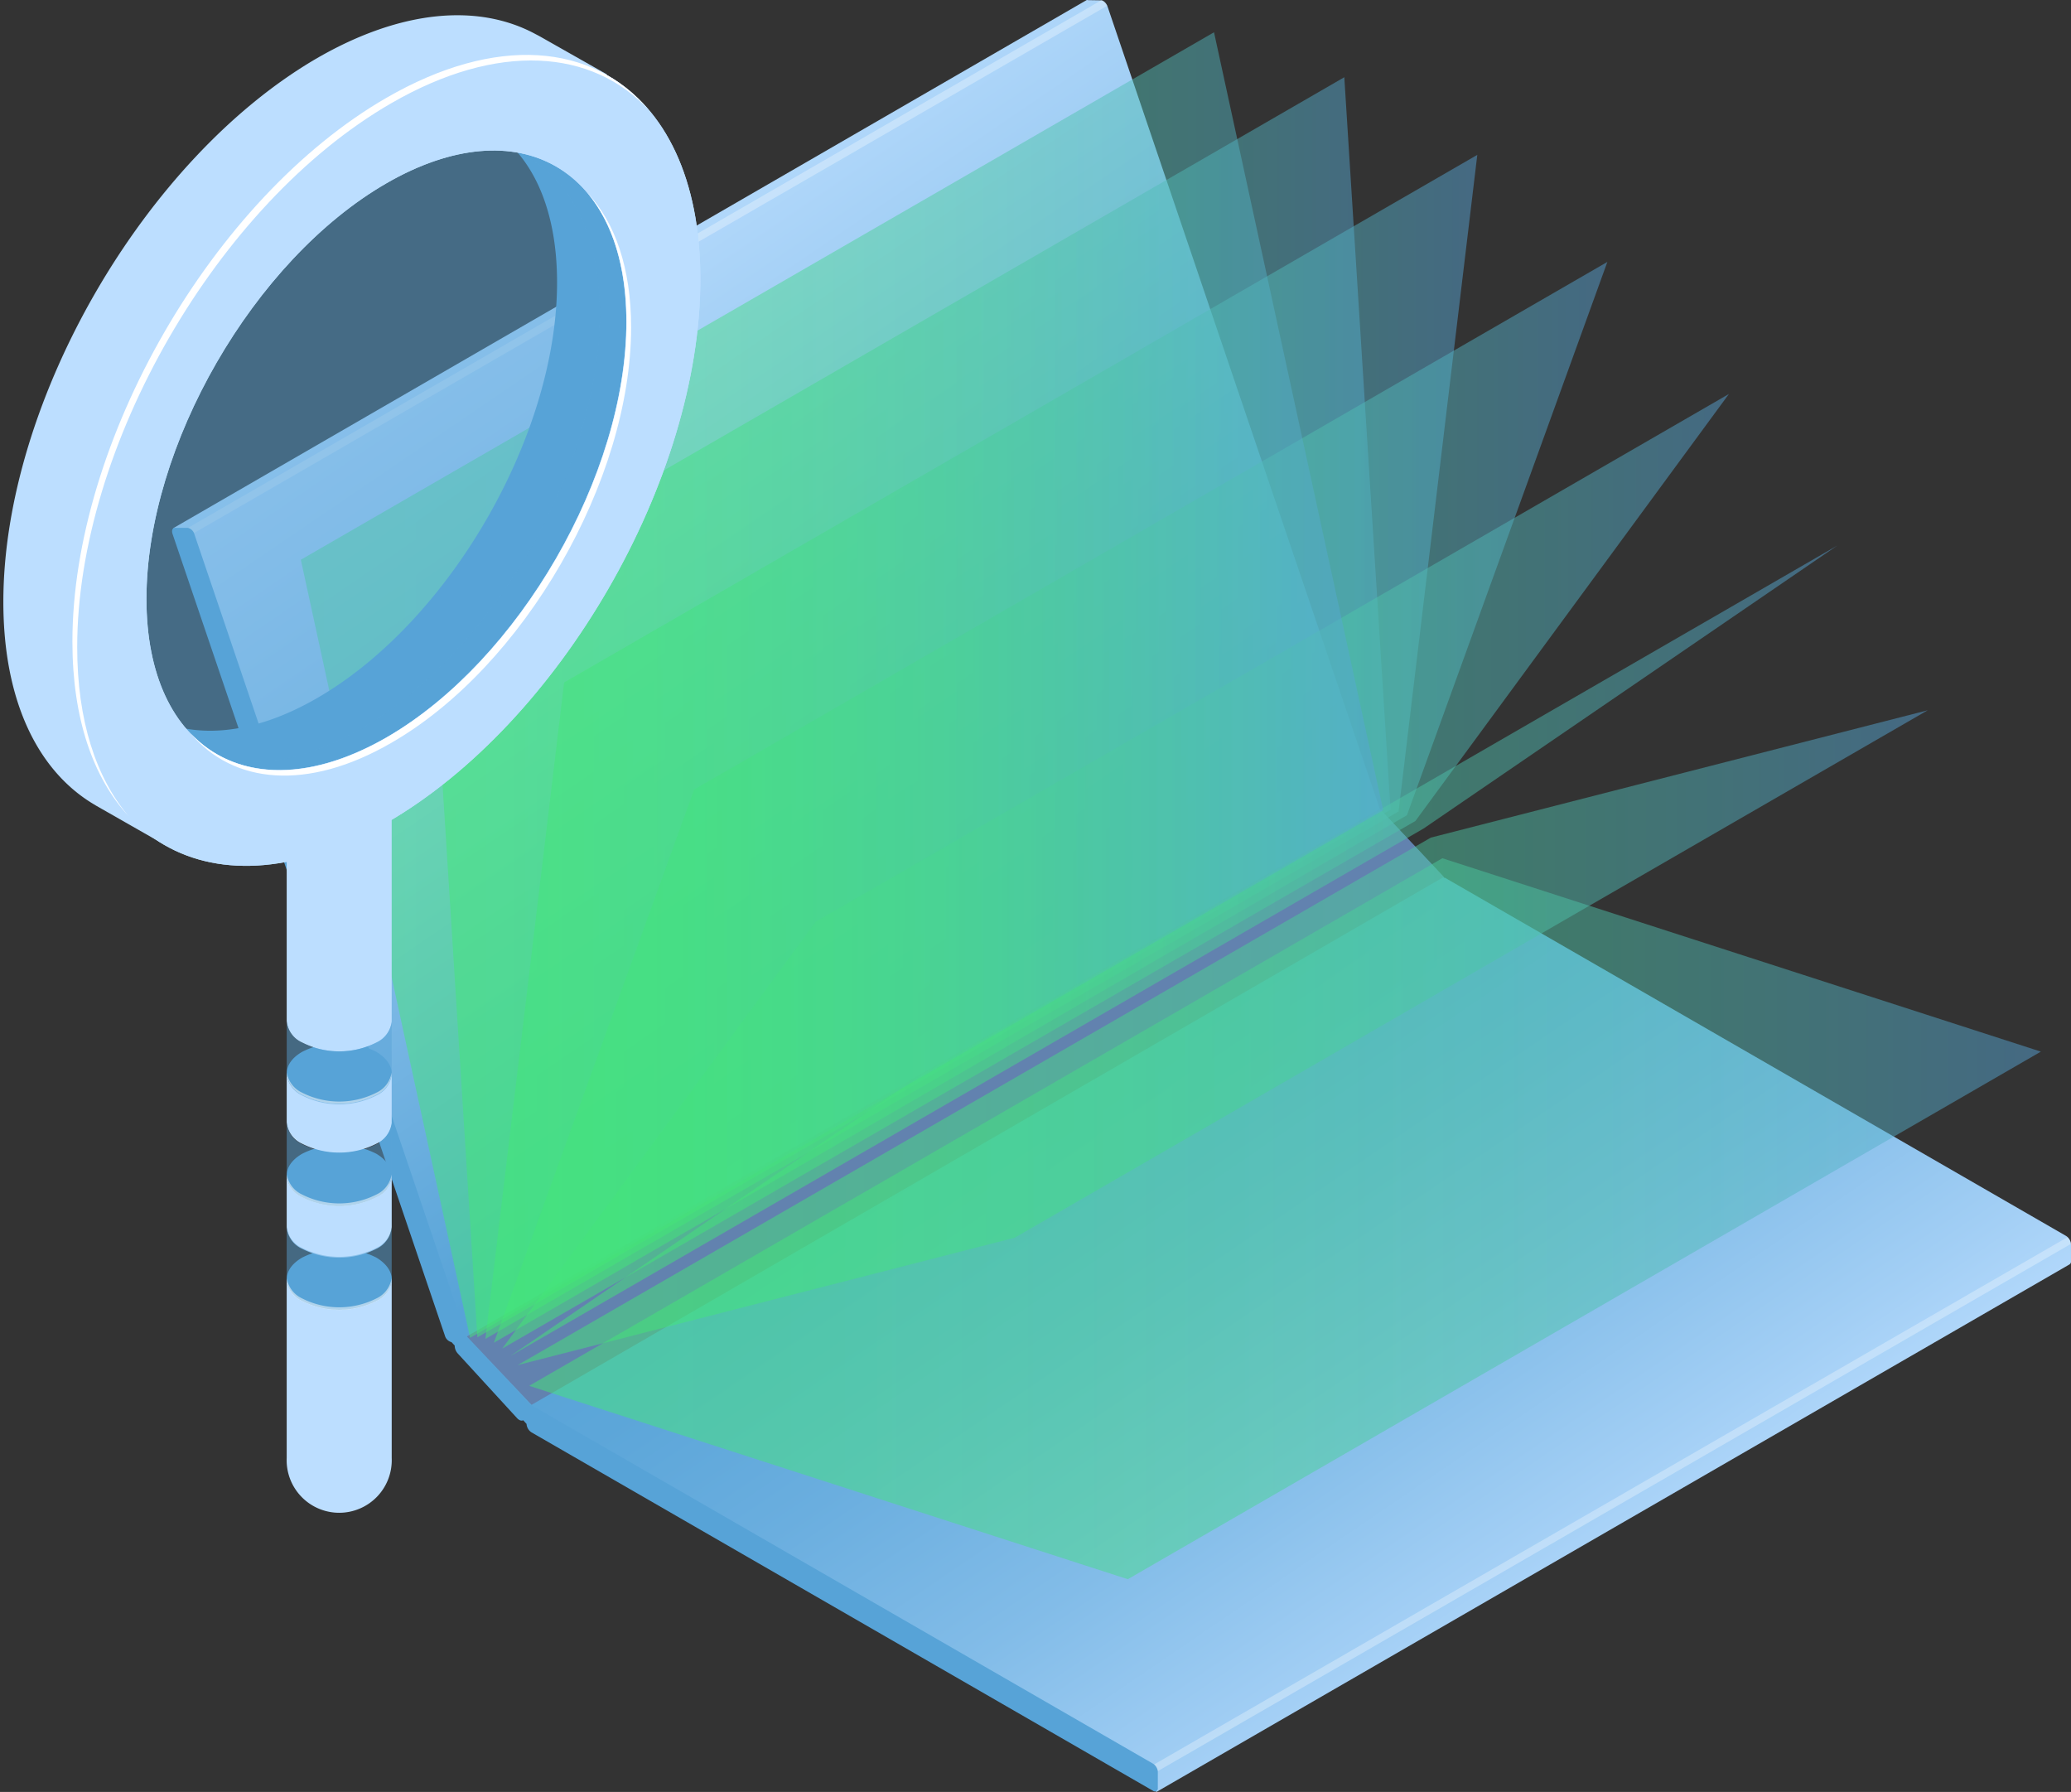
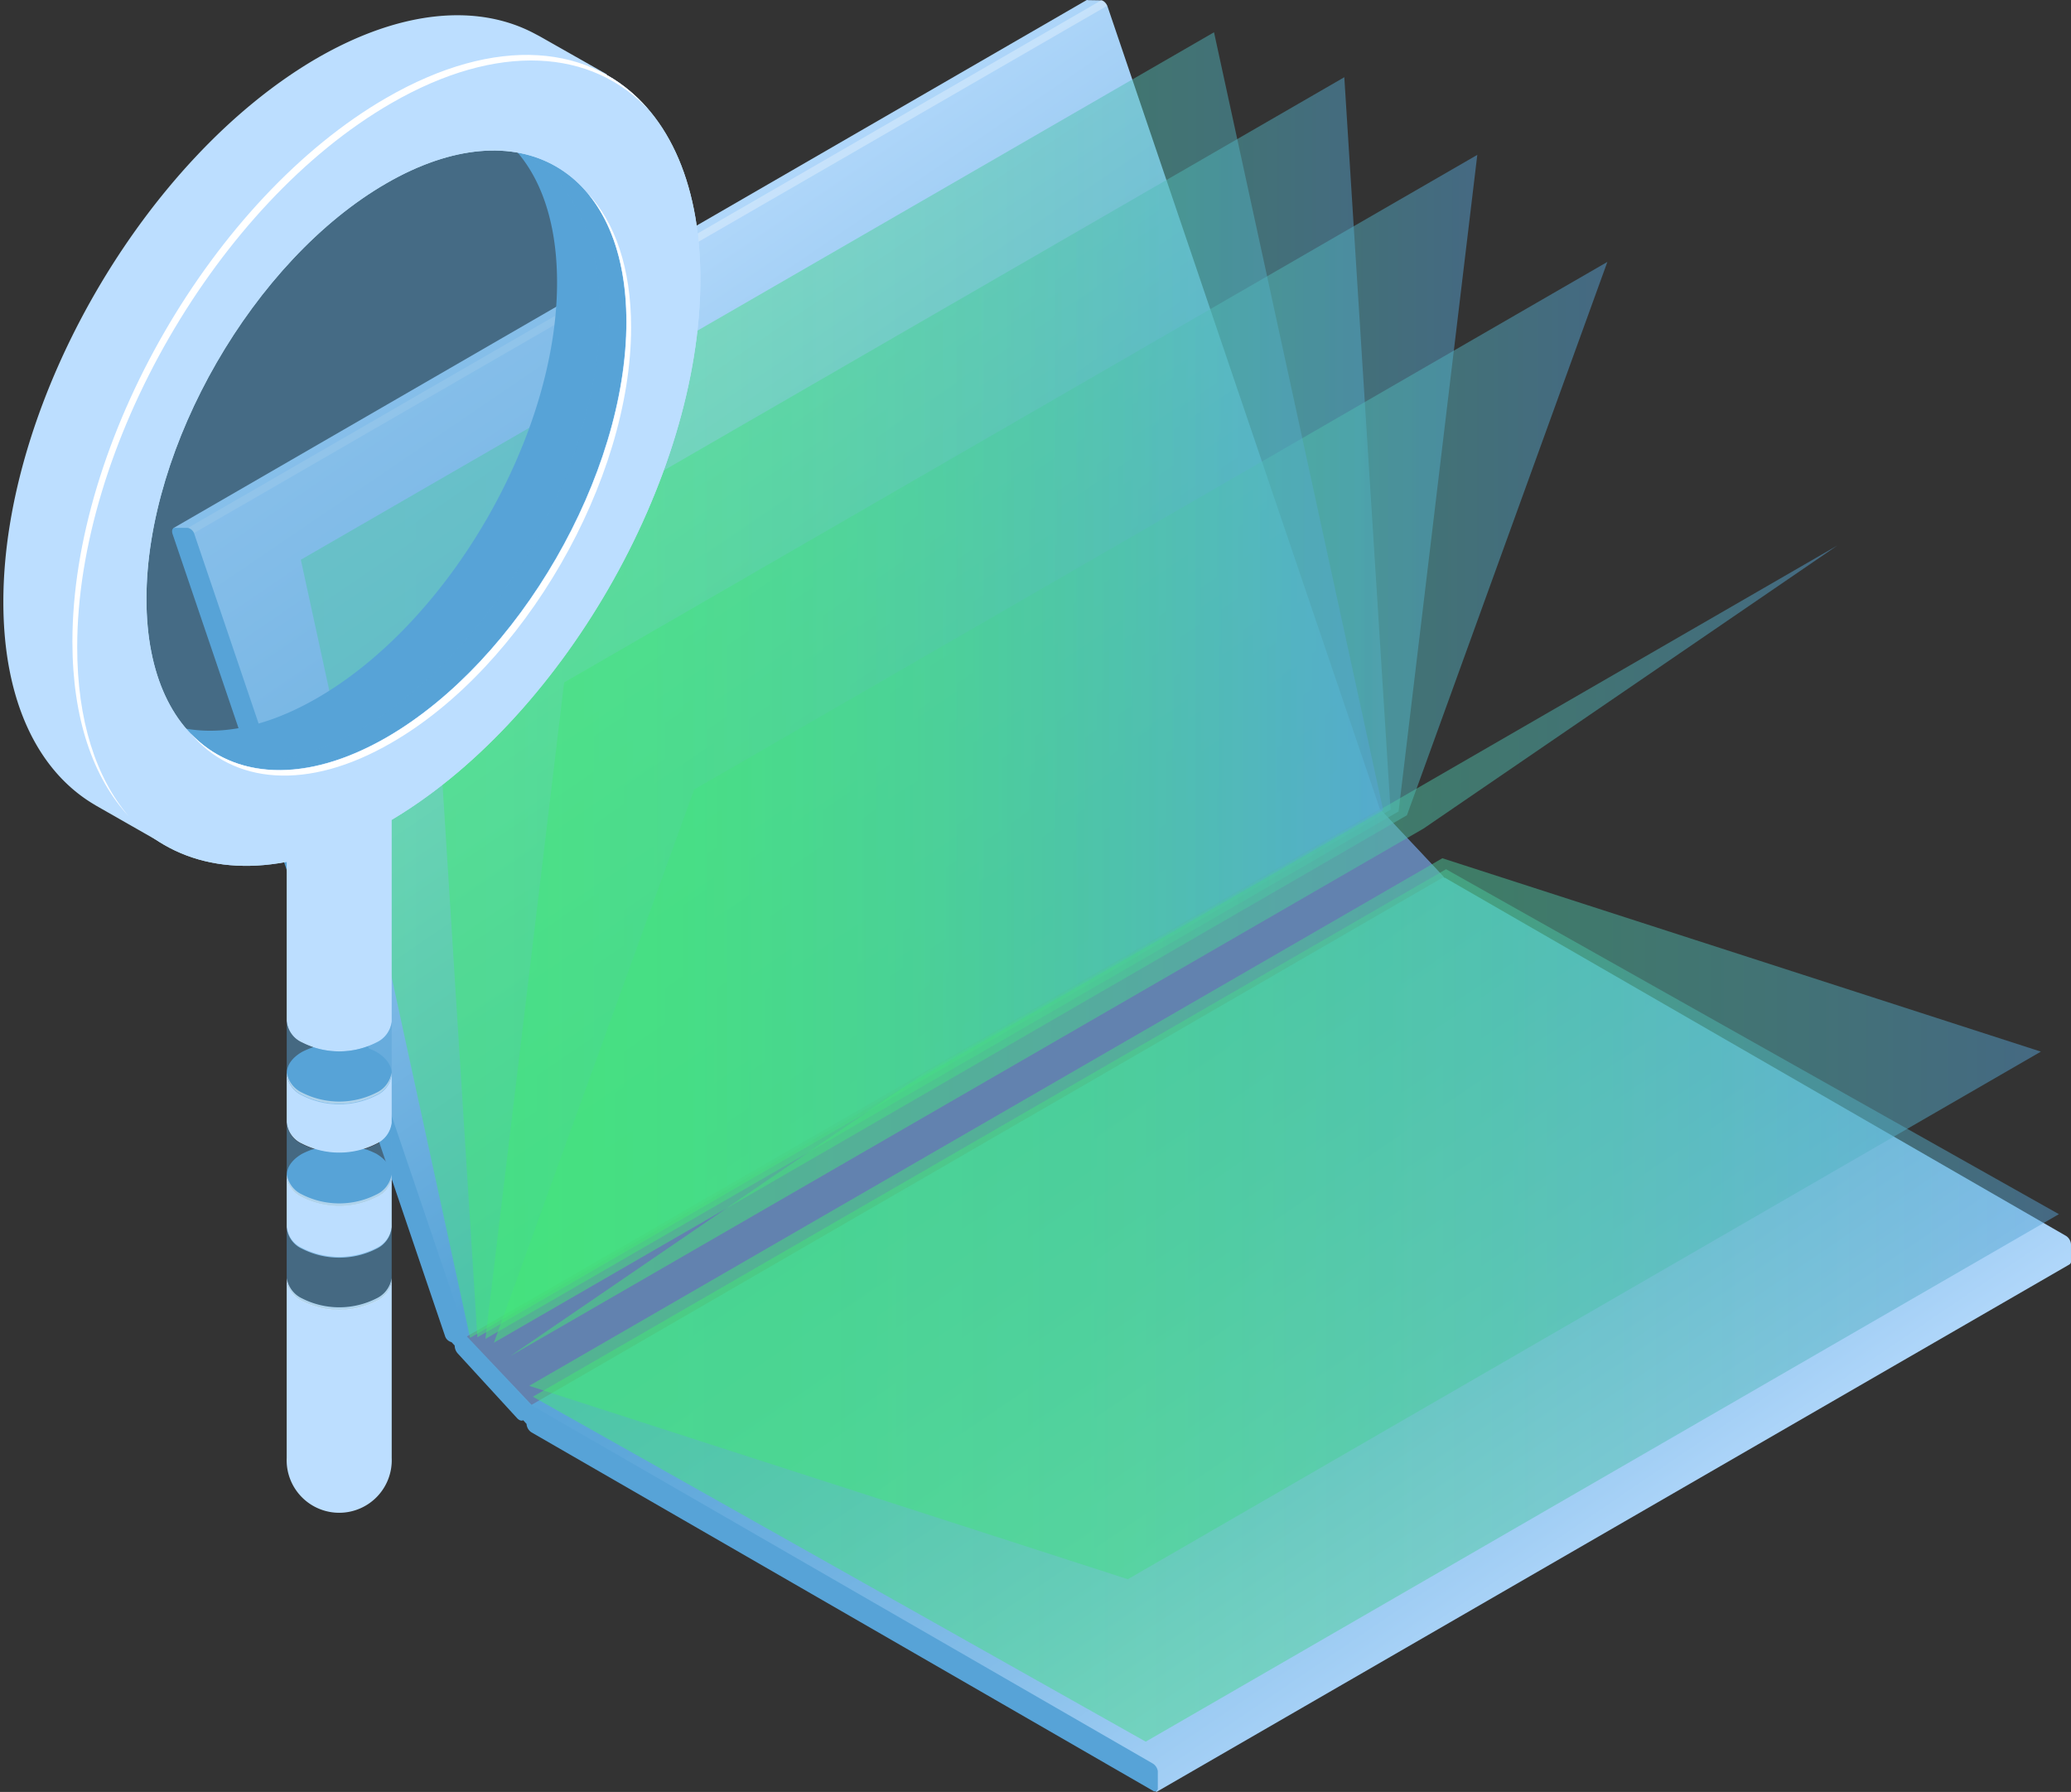
<svg xmlns="http://www.w3.org/2000/svg" xmlns:xlink="http://www.w3.org/1999/xlink" width="319.5" height="276.42" viewBox="0 0 319.5 276.42">
  <rect x="0" y="0" width="319.5" height="276.42" fill="#333333" stroke="none" />
  <defs>
    <linearGradient id="linear-gradient" x1="0.167" y1="0.14" x2="0.732" y2="0.942" gradientUnits="objectBoundingBox">
      <stop offset="0" stop-color="#bcdeff" />
      <stop offset="0.48" stop-color="#57a3d7" />
      <stop offset="0.58" stop-color="#5ca6d9" />
      <stop offset="0.68" stop-color="#6aaedf" />
      <stop offset="0.8" stop-color="#82bce8" />
      <stop offset="0.92" stop-color="#a3cff5" />
      <stop offset="1" stop-color="#bcdeff" />
    </linearGradient>
    <linearGradient id="linear-gradient-2" y1="0.5" x2="1" y2="0.5" gradientUnits="objectBoundingBox">
      <stop offset="0" stop-color="#42e873" />
      <stop offset="0.18" stop-color="#43e578" />
      <stop offset="0.39" stop-color="#46db86" />
      <stop offset="0.62" stop-color="#4bca9e" />
      <stop offset="0.85" stop-color="#52b4bf" />
      <stop offset="1" stop-color="#57a3d7" />
    </linearGradient>
    <linearGradient id="linear-gradient-6" x1="0" y1="0.5" y2="0.5" xlink:href="#linear-gradient-2" />
    <linearGradient id="linear-gradient-7" x1="0" y1="0.5" y2="0.5" xlink:href="#linear-gradient-2" />
    <linearGradient id="linear-gradient-12" x1="-5.27" y1="13.185" x2="-4.244" y2="13.692" gradientUnits="objectBoundingBox">
      <stop offset="0" stop-color="#57a3d7" />
      <stop offset="1" stop-color="#57a3d7" />
    </linearGradient>
    <linearGradient id="linear-gradient-13" x1="57.532" y1="249.229" x2="58.348" y2="249.229" gradientUnits="objectBoundingBox">
      <stop offset="0" stop-color="#57a3d7" />
      <stop offset="0.16" stop-color="#5ea7da" />
      <stop offset="0.41" stop-color="#72b3e2" />
      <stop offset="0.69" stop-color="#92c5ee" />
      <stop offset="1" stop-color="#bcdeff" />
    </linearGradient>
    <linearGradient id="linear-gradient-14" x1="58.502" y1="249.005" x2="59.319" y2="249.005" xlink:href="#linear-gradient-13" />
    <linearGradient id="linear-gradient-15" x1="59.49" y1="248.778" x2="60.307" y2="248.778" xlink:href="#linear-gradient-13" />
    <linearGradient id="linear-gradient-16" x1="-11.841" y1="0.498" x2="-9.111" y2="0.498" xlink:href="#linear-gradient-13" />
    <linearGradient id="linear-gradient-17" x1="-10.513" y1="0.499" x2="-9.513" y2="0.499" xlink:href="#linear-gradient-2" />
    <linearGradient id="linear-gradient-18" x1="-10.513" y1="0.503" x2="-9.513" y2="0.503" xlink:href="#linear-gradient-2" />
    <linearGradient id="linear-gradient-19" x1="-10.513" y1="0.501" x2="-9.513" y2="0.501" xlink:href="#linear-gradient-2" />
    <linearGradient id="linear-gradient-20" x1="-1.884" y1="0.721" x2="-0.768" y2="0.247" xlink:href="#linear-gradient-13" />
    <linearGradient id="linear-gradient-21" x1="-1.068" y1="0.203" x2="-2.262" y2="0.838" xlink:href="#linear-gradient-13" />
    <linearGradient id="linear-gradient-22" x1="-1.48" y1="0.5" x2="-0.773" y2="0.5" xlink:href="#linear-gradient-2" />
  </defs>
  <g id="Layer_2" data-name="Layer 2" transform="translate(0.309 0.012)">
    <g id="Ñëîé_1" data-name="Ñëîé 1" transform="translate(-0.309 -0.011)">
      <path id="Path_8445" data-name="Path 8445" d="M307.665,190.651l-95.858-55.273h-.117l-9.865-10.468L159.783,1.029c-.184-.536-.653-.988-1.022-.988l-2.01-.033a.335.335,0,0,0-.218,0h0L15.67,81.444,60.425,207.065l8.375,10.2,20.1,12.194,62.091,35.358,16.331,11.591,140.847-81.369h0a.519.519,0,0,0,.235-.5v-2.563A1.675,1.675,0,0,0,307.665,190.651Z" transform="translate(11.094 0.011)" fill="url(#linear-gradient)" />
      <path id="Path_8446" data-name="Path 8446" d="M52.673,166.418,193.419,84.982l-9.865-10.5L42.69,155.866Z" transform="translate(29.331 50.289)" fill="#6282af" />
-       <path id="Path_8447" data-name="Path 8447" d="M105.225,197.795l143.46-82.826a1.675,1.675,0,0,0-.519-1.038L104.12,197.075Z" transform="translate(70.793 76.916)" fill="#fff" opacity="0.3" />
      <path id="Path_8448" data-name="Path 8448" d="M158.663,0,15.94,82.441l1.038.737L159.534.871A1.457,1.457,0,0,0,158.663,0Z" transform="translate(11.276 0.018)" fill="#fff" opacity="0.3" />
      <path id="Path_8449" data-name="Path 8449" d="M46.529,201.479,39.41,88.486,180.274,7.1l7.135,112.992Z" transform="translate(27.117 4.81)" opacity="0.48" fill="url(#linear-gradient-2)" />
      <path id="Path_8450" data-name="Path 8450" d="M44.4,196.9,56.543,95.636,197.424,14.25,185.28,115.535Z" transform="translate(30.485 9.636)" opacity="0.48" fill="url(#linear-gradient-2)" />
      <path id="Path_8451" data-name="Path 8451" d="M45.18,190.835l30.9-85.339L216.963,24.11l-30.92,85.356Z" transform="translate(31.012 16.291)" opacity="0.48" fill="url(#linear-gradient-2)" />
-       <path id="Path_8452" data-name="Path 8452" d="M45.95,183.532l48.389-65.876L235.2,36.27,186.83,102.146Z" transform="translate(31.531 24.499)" opacity="0.48" fill="url(#linear-gradient-2)" />
      <path id="Path_8453" data-name="Path 8453" d="M46.69,175.265,110.556,131.6,251.42,50.23,187.57,93.9Z" transform="translate(32.031 33.921)" opacity="0.48" fill="url(#linear-gradient-6)" />
-       <path id="Path_8454" data-name="Path 8454" d="M188.25,85.047,264.913,65.4,124.049,146.769,47.37,166.416Z" transform="translate(32.49 44.16)" opacity="0.48" fill="url(#linear-gradient-7)" />
      <path id="Path_8455" data-name="Path 8455" d="M188.824,78.05l86.31,5.209-140.88,81.369L47.96,159.436Z" transform="translate(32.888 52.698)" opacity="0.48" fill="url(#linear-gradient-6)" />
      <path id="Path_8456" data-name="Path 8456" d="M189.31,79.03l92.34,29.831L140.787,190.247,48.43,160.416Z" transform="translate(33.205 53.36)" opacity="0.48" fill="url(#linear-gradient-2)" />
      <path id="Path_8457" data-name="Path 8457" d="M189.65,80.04,284.2,133.253l-140.88,81.369L48.77,161.409Z" transform="translate(33.435 54.042)" opacity="0.48" fill="url(#linear-gradient-7)" />
      <path id="Path_8458" data-name="Path 8458" d="M194.376,122.97,53.513,204.357,27.4,84.329,168.28,2.96l26.1,120.01Z" transform="translate(19.011 2.016)" opacity="0.48" fill="url(#linear-gradient-2)" />
      <path id="Path_8459" data-name="Path 8459" d="M166.853,239.227,71,183.953h-.134L61,173.468,18.988,49.6a1.39,1.39,0,0,0-1.022-1H15.973c-.385,0-.536.419-.352.971L57.629,173.217a1.424,1.424,0,0,0,1.022,1l.486.519a1.842,1.842,0,0,0,.519,1.273l9.078,9.9c.335.385.737.5.971.352l.519.569A1.675,1.675,0,0,0,71,188.14l95.858,55.274a.465.465,0,0,0,.754-.435V240.4A1.675,1.675,0,0,0,166.853,239.227Z" transform="translate(11.008 32.821)" fill="url(#linear-gradient-12)" />
      <path id="Path_8460" data-name="Path 8460" d="M39.933,104.112c3.166-1.826,3.166-4.79,0-6.7a12.663,12.663,0,0,0-11.457,0c-3.166,1.826-3.166,4.79,0,6.7A12.663,12.663,0,0,0,39.933,104.112Z" transform="translate(18.135 64.842)" fill="url(#linear-gradient-13)" />
      <path id="Path_8461" data-name="Path 8461" d="M39.928,101.875a12.663,12.663,0,0,1-11.457,0A4.137,4.137,0,0,1,26.11,98.76a3.936,3.936,0,0,0,2.362,3.517,12.663,12.663,0,0,0,11.457,0,3.9,3.9,0,0,0,2.345-3.517A4.1,4.1,0,0,1,39.928,101.875Z" transform="translate(18.14 66.677)" fill="#fff" />
      <path id="Path_8462" data-name="Path 8462" d="M39.933,113.5c3.166-1.826,3.166-4.79,0-6.7a12.663,12.663,0,0,0-11.457,0c-3.166,1.826-3.166,4.79,0,6.7a12.663,12.663,0,0,0,11.457,0Z" transform="translate(18.135 71.18)" fill="url(#linear-gradient-14)" />
-       <path id="Path_8463" data-name="Path 8463" d="M39.933,123.062c3.166-1.826,3.166-4.79,0-6.7a12.663,12.663,0,0,0-11.457,0c-3.166,1.826-3.166,4.79,0,6.7A12.663,12.663,0,0,0,39.933,123.062Z" transform="translate(18.135 77.633)" fill="url(#linear-gradient-15)" />
      <path id="Path_8464" data-name="Path 8464" d="M26.1,116.085v-8.174a4,4,0,0,0,2.378,3.35,12.663,12.663,0,0,0,11.457,0,4.087,4.087,0,0,0,2.362-3.2V73.39H26.1V175.361a8.107,8.107,0,1,0,16.2,0V147.724a3.986,3.986,0,0,1-2.362,3.35,12.662,12.662,0,0,1-11.457,0,4.053,4.053,0,0,1-2.378-3.35h0v-7.99a4.02,4.02,0,0,0,2.378,3.35,12.663,12.663,0,0,0,11.457,0,4.12,4.12,0,0,0,2.362-3.35V131.7a3.953,3.953,0,0,1-2.362,3.35,12.663,12.663,0,0,1-11.457,0A4.037,4.037,0,0,1,26.1,131.7h0v-8.174a4,4,0,0,0,2.378,3.35,12.663,12.663,0,0,0,11.457,0,4.087,4.087,0,0,0,2.362-3.2v-7.688a3.97,3.97,0,0,1-2.362,3.35,12.663,12.663,0,0,1-11.457,0,4.053,4.053,0,0,1-2.378-3.35h0Z" transform="translate(18.13 49.553)" fill="url(#linear-gradient-16)" />
      <path id="Path_8465" data-name="Path 8465" d="M39.928,111.249a12.663,12.663,0,0,1-11.457,0,4.137,4.137,0,0,1-2.362-3.1,3.919,3.919,0,0,0,2.362,3.5,12.663,12.663,0,0,0,11.457,0,3.9,3.9,0,0,0,2.345-3.5,4.1,4.1,0,0,1-2.345,3.1Z" transform="translate(18.14 73.015)" fill="#fff" />
      <path id="Path_8466" data-name="Path 8466" d="M39.928,120.825a12.663,12.663,0,0,1-11.457,0,4.154,4.154,0,0,1-2.362-3.115,3.936,3.936,0,0,0,2.362,3.517,12.663,12.663,0,0,0,11.457,0,3.9,3.9,0,0,0,2.345-3.517,4.137,4.137,0,0,1-2.345,3.115Z" transform="translate(18.14 79.467)" fill="#fff" />
      <path id="Path_8467" data-name="Path 8467" d="M39.935,97.35a12.663,12.663,0,0,1-11.457,0A4.037,4.037,0,0,1,26.1,94v8.174h0a4.087,4.087,0,0,0,2.378,3.35,12.663,12.663,0,0,0,11.457,0,3.97,3.97,0,0,0,2.362-3.35V94.1A4.087,4.087,0,0,1,39.935,97.35Z" transform="translate(18.133 63.464)" opacity="0.48" fill="url(#linear-gradient-17)" />
      <path id="Path_8468" data-name="Path 8468" d="M39.935,106.71a12.663,12.663,0,0,1-11.457,0,4.037,4.037,0,0,1-2.378-3.35v8.174h0a4.07,4.07,0,0,0,2.378,3.35,12.663,12.663,0,0,0,11.457,0,3.953,3.953,0,0,0,2.362-3.35v-7.973a4.087,4.087,0,0,1-2.362,3.149Z" transform="translate(18.133 69.781)" opacity="0.48" fill="url(#linear-gradient-18)" />
      <path id="Path_8469" data-name="Path 8469" d="M39.935,116.27a12.663,12.663,0,0,1-11.457,0,4.053,4.053,0,0,1-2.378-3.35v8.174h0a4.087,4.087,0,0,0,2.378,3.35,12.663,12.663,0,0,0,11.457,0,3.986,3.986,0,0,0,2.362-3.35v-8.04A4.12,4.12,0,0,1,39.935,116.27Z" transform="translate(18.133 76.234)" opacity="0.48" fill="url(#linear-gradient-19)" />
      <path id="Path_8470" data-name="Path 8470" d="M22.545,109.407c-.368-.218-.737-.419-1.089-.653l-3.97-22.428,5.025-29.764,13.8-15.075,14.2-13.8,22.629-9.38.6-.234a18.626,18.626,0,0,1,3.032,1.943L93.747,17.9a31.24,31.24,0,0,0-3.35-6.331l2.713-1.055L82.86,4.705l-.368-.2-.419-.218h0C73.38-.4,61.521.451,48.44,7.988,21.774,23.448,0,61.034,0,91.886c0,15.326,5.343,26.1,13.986,31.238h0l.3.184,10.837,6.181-.569-3.132a31.2,31.2,0,0,0,4.154,0C25.727,121.131,21.774,115.3,22.545,109.407Z" transform="translate(0.517 0.958)" fill="url(#linear-gradient-20)" />
      <path id="Path_8471" data-name="Path 8471" d="M87.821,30.549V29.293A47.5,47.5,0,0,0,84.639,11.27L67.705,13.38c5.427,4.3,8.693,12.009,8.693,22.562,0,23.6-16.582,52.309-37.016,64.117-10.05,5.812-19.212,6.415-25.895,2.73-.854,5.9,3.182,11.725,6.164,16.984a41.037,41.037,0,0,0,14.438-3.819l-1.675,1.809s20.1-6.985,20.568-7.437S76.951,86.191,76.951,86.191L92.26,53.144Z" transform="translate(9.542 7.625)" fill="url(#linear-gradient-21)" />
      <ellipse id="Ellipse_179" data-name="Ellipse 179" cx="52.342" cy="30.216" rx="52.342" ry="30.216" transform="translate(3.215 100.006) rotate(-60)" opacity="0.5" fill="url(#linear-gradient-22)" />
      <ellipse id="Ellipse_180" data-name="Ellipse 180" cx="52.342" cy="30.216" rx="52.342" ry="30.216" transform="translate(0 98.26) rotate(-60)" opacity="0.48" fill="url(#linear-gradient-22)" />
      <path id="Path_8472" data-name="Path 8472" d="M54.8,11.665C28.034,27.108,6.36,64.677,6.36,95.563s21.674,43.4,48.44,27.955,48.44-53,48.44-83.882S81.549-3.778,54.8,11.665Zm0,98.672c-20.451,11.725-37.016,2.244-37.016-21.372S34.348,36.655,54.8,24.847s37.017-2.228,37.017,21.372S75.234,98.528,54.8,110.336Z" transform="translate(4.81 3.428)" fill="#bcdeff" />
      <path id="Path_8473" data-name="Path 8473" d="M54.8,11.665C28.034,27.108,6.36,64.677,6.36,95.563s21.674,43.4,48.44,27.955,48.44-53,48.44-83.882S81.549-3.778,54.8,11.665Zm0,98.672c-20.451,11.725-37.016,2.244-37.016-21.372S34.348,36.655,54.8,24.847s37.017-2.228,37.017,21.372S75.234,98.528,54.8,110.336Z" transform="translate(4.81 3.428)" fill="#bcdeff" />
      <path id="Path_8474" data-name="Path 8474" d="M7.1,96.389C7.1,65.5,28.771,27.95,55.537,12.507,72,2.993,86.54,4.132,95.283,13.545,86.624,3.295,71.733,1.888,54.8,11.669,28.034,27.113,6.36,64.682,6.36,95.568c0,11.875,3.216,21.021,8.676,26.917C10.011,116.572,7.1,107.728,7.1,96.389Z" transform="translate(4.81 3.423)" fill="#fff" />
      <path id="Path_8475" data-name="Path 8475" d="M48.207,102.583C68.641,90.858,85.223,62.066,85.223,38.466c0-9.145-2.5-16.18-6.7-20.686,3.785,4.522,6,11.256,6,19.848,0,23.617-16.582,52.309-37.016,64.117-12.529,7.236-23.6,6.432-30.283-.687C23.786,108.931,35.276,110.07,48.207,102.583Z" transform="translate(12.14 12.019)" fill="#fff" />
    </g>
  </g>
</svg>